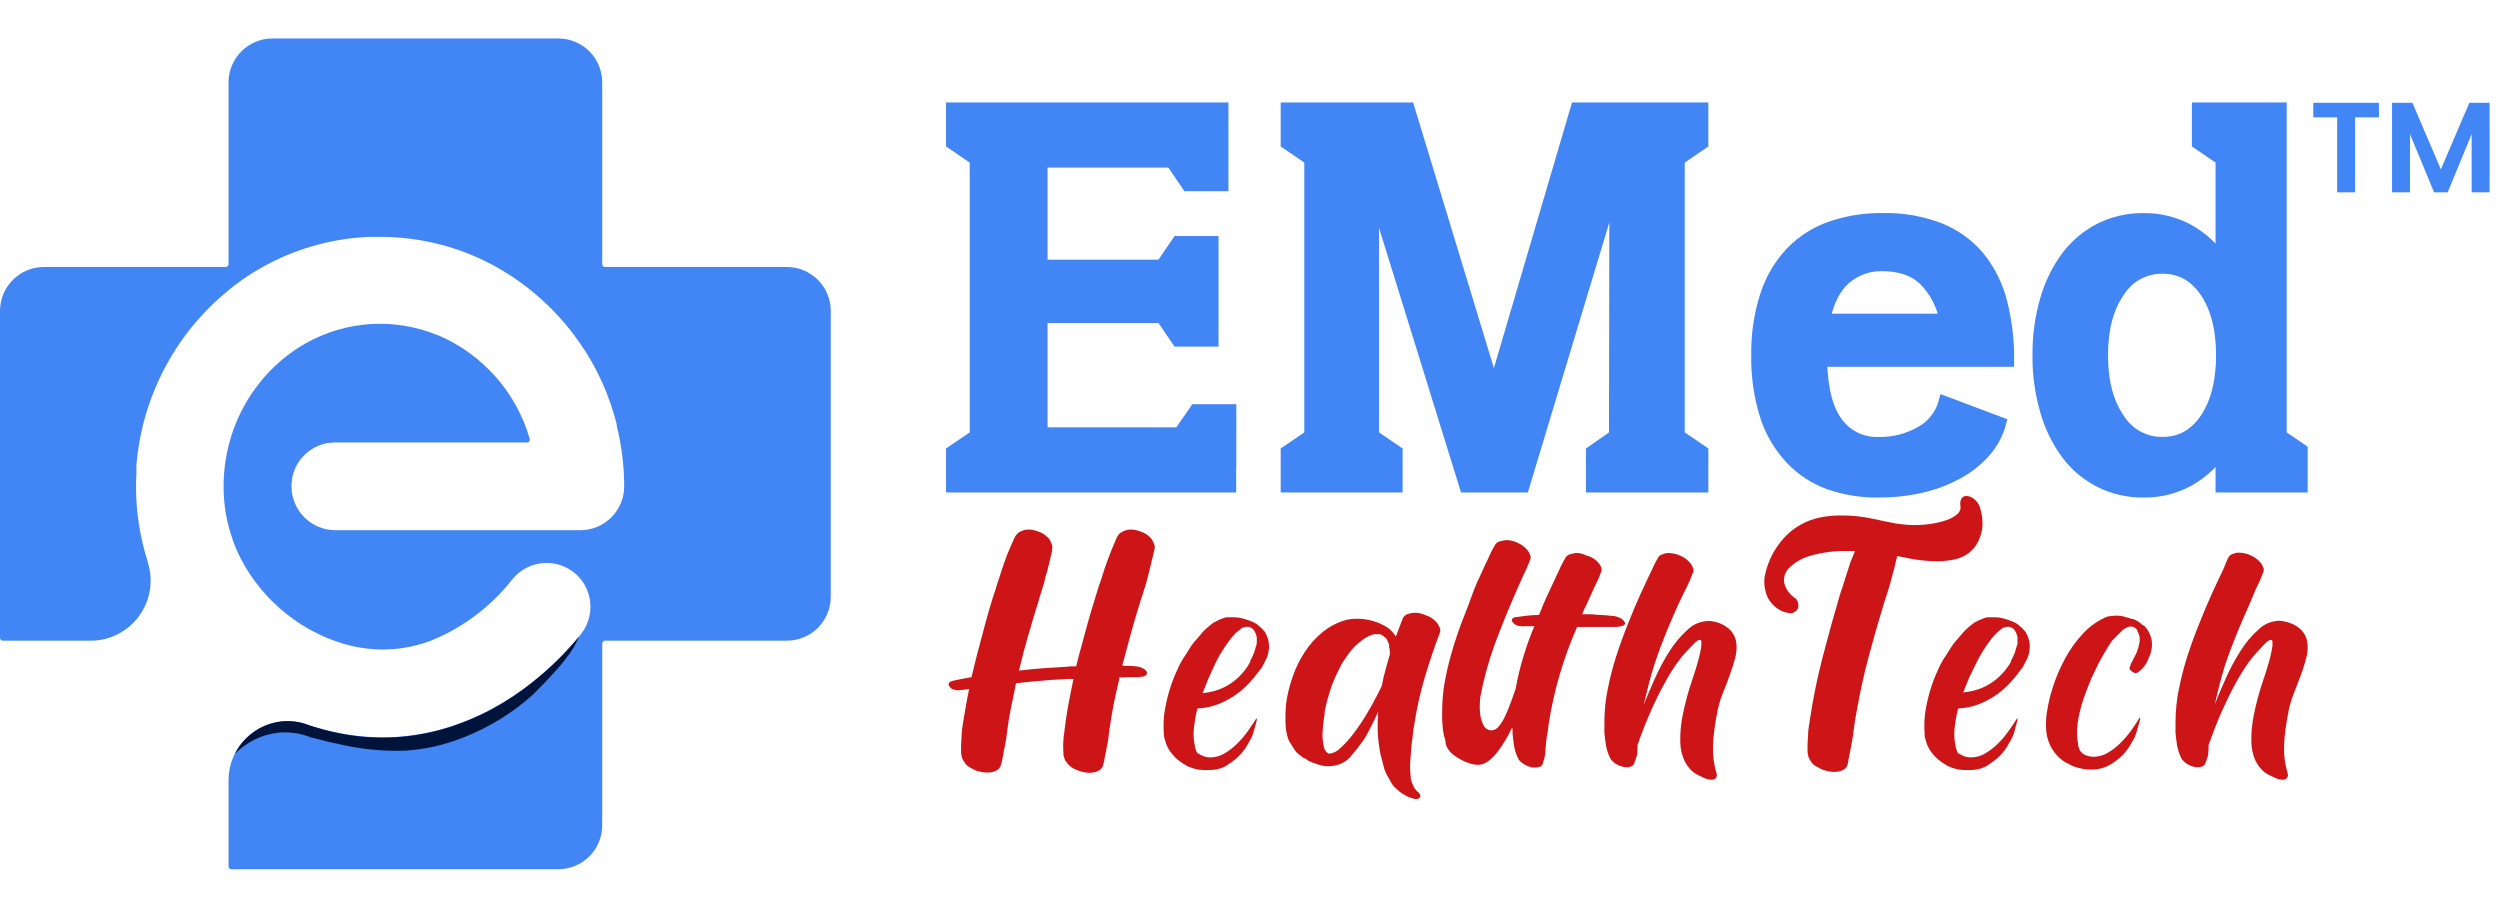
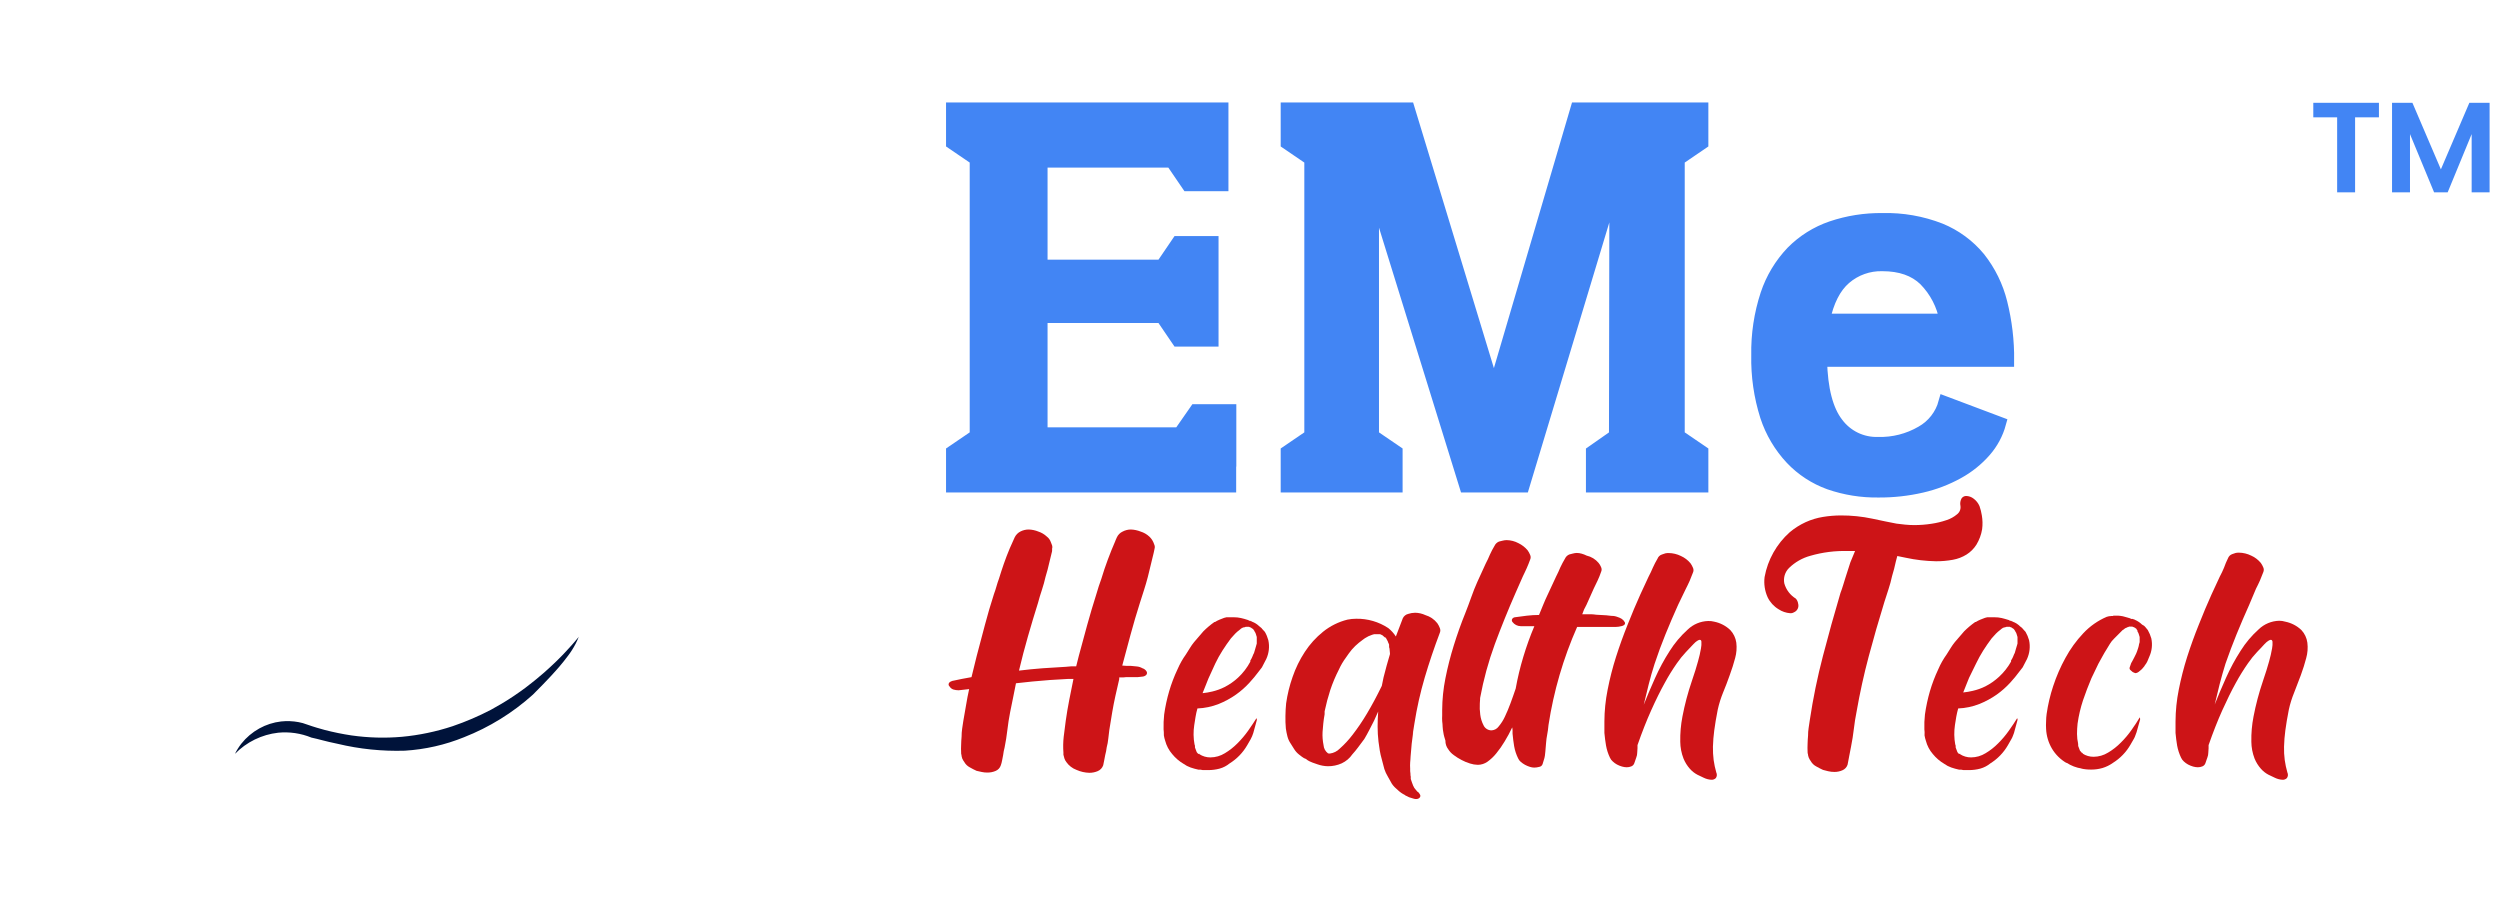
<svg xmlns="http://www.w3.org/2000/svg" width="195" height="70" viewBox="0 0 195 70" fill="none">
  <g clip-path="url(#clip0)">
-     <path d="M64.8 24.253V46.547C64.8 47.456 64.439 48.327 63.796 48.97C63.154 49.612 62.282 49.974 61.373 49.974H47.193C47.135 49.974 47.079 49.997 47.038 50.038C46.996 50.079 46.973 50.135 46.973 50.193V64.374C46.973 65.282 46.611 66.154 45.968 66.797C45.325 67.439 44.453 67.8 43.544 67.8H18.046C17.988 67.8 17.932 67.777 17.891 67.736C17.85 67.695 17.826 67.639 17.826 67.581V60.747C17.856 59.545 18.353 58.401 19.213 57.561C20.074 56.72 21.229 56.249 22.431 56.247C22.827 56.246 23.221 56.298 23.603 56.401H23.626C23.832 56.476 24.038 56.548 24.244 56.614C24.346 56.65 24.447 56.679 24.552 56.712H24.578H24.598C26.211 57.209 27.885 57.477 29.572 57.511H29.837C30.585 57.512 31.332 57.463 32.073 57.363C32.573 57.298 33.054 57.209 33.545 57.105C39.158 55.864 43.036 52.084 44.673 50.232C44.761 50.134 44.84 50.039 44.912 49.954C45.098 49.731 45.239 49.548 45.344 49.417C45.512 49.201 45.653 48.965 45.763 48.714C45.953 48.283 46.053 47.819 46.056 47.349C46.058 46.879 45.964 46.413 45.779 45.981C45.552 45.44 45.186 44.968 44.718 44.613C44.228 44.238 43.646 44.003 43.032 43.933C42.419 43.862 41.799 43.959 41.236 44.214C40.712 44.443 40.255 44.802 39.908 45.258C39.836 45.346 39.678 45.549 39.433 45.824L39.276 46C37.712 47.739 35.772 49.097 33.604 49.974C32.672 50.326 31.695 50.546 30.701 50.628H30.629C30.371 50.648 30.109 50.661 29.844 50.661H29.687C28.637 50.641 27.595 50.469 26.594 50.15C26.404 50.091 26.215 50.026 26.025 49.957C24.952 49.561 23.934 49.029 22.997 48.373C22.798 48.232 22.601 48.085 22.405 47.931C21.877 47.518 21.38 47.067 20.919 46.58C20.736 46.386 20.559 46.187 20.389 45.984L20.304 45.879C19.372 44.755 18.641 43.479 18.144 42.106V42.066C18.078 41.88 18.016 41.694 17.957 41.504C17.918 41.373 17.882 41.239 17.846 41.108C17.576 40.082 17.44 39.026 17.44 37.966C17.438 36.862 17.574 35.763 17.846 34.693C18.313 32.849 19.186 31.133 20.402 29.669C20.572 29.46 20.749 29.26 20.932 29.064C21.559 28.4 22.256 27.807 23.011 27.294C23.282 27.11 23.56 26.94 23.845 26.78C25.392 25.906 27.116 25.393 28.889 25.28C30.661 25.166 32.437 25.455 34.082 26.125H34.118C35.848 26.854 37.392 27.96 38.638 29.363C39.884 30.767 40.8 32.431 41.318 34.235C41.328 34.267 41.33 34.302 41.324 34.335C41.318 34.368 41.304 34.4 41.284 34.427C41.264 34.454 41.237 34.476 41.207 34.491C41.176 34.506 41.143 34.514 41.109 34.513H26.116C25.968 34.514 25.821 34.525 25.674 34.546H25.612C25.037 34.638 24.495 34.876 24.037 35.236C23.578 35.596 23.22 36.067 22.994 36.604C22.891 36.857 22.816 37.12 22.772 37.39C22.772 37.406 22.772 37.429 22.772 37.449C22.748 37.608 22.736 37.769 22.736 37.93C22.736 38.839 23.097 39.71 23.739 40.353C24.382 40.995 25.253 41.356 26.162 41.356H45.262C46.171 41.356 47.042 40.995 47.685 40.353C48.327 39.71 48.688 38.839 48.688 37.93V37.93C48.684 36.343 48.49 34.761 48.109 33.22C48.109 33.22 48.109 33.22 48.109 33.194C48.108 33.184 48.108 33.175 48.109 33.165C48.109 33.132 48.089 33.096 48.083 33.063C48.084 33.047 48.084 33.031 48.083 33.014C47.808 31.938 47.442 30.887 46.99 29.872C46.852 29.568 46.708 29.267 46.558 28.972C46.378 28.622 46.191 28.282 45.992 27.945C45.861 27.716 45.723 27.496 45.583 27.29L45.357 26.947C45.213 26.73 45.062 26.518 44.908 26.308C44.676 25.981 44.437 25.686 44.188 25.386C44.113 25.297 44.041 25.206 43.962 25.117C43.753 24.875 43.54 24.636 43.308 24.404L43.17 24.256L42.843 23.929C41.745 22.843 40.52 21.894 39.194 21.102L39.161 21.082C39.034 21.003 38.903 20.928 38.772 20.856C38.517 20.712 38.255 20.571 37.99 20.44C35.4 19.144 32.543 18.472 29.648 18.477C29.464 18.477 29.281 18.477 29.098 18.477C29.017 18.477 28.935 18.477 28.852 18.477H28.8C28.669 18.477 28.538 18.477 28.41 18.496C25.628 18.668 22.92 19.464 20.487 20.826C19.924 21.139 19.378 21.48 18.851 21.851C18.502 22.1 18.16 22.361 17.826 22.636C16.851 23.427 15.954 24.31 15.149 25.274C12.95 27.91 11.477 31.075 10.875 34.454C10.771 35.043 10.692 35.641 10.64 36.248C10.64 36.316 10.64 36.385 10.64 36.457C10.64 36.529 10.64 36.585 10.64 36.65C10.64 36.65 10.64 36.65 10.64 36.67C10.64 36.755 10.64 36.837 10.64 36.919C10.62 37.272 10.61 37.626 10.61 37.982C10.61 39.975 10.922 41.955 11.536 43.85V43.889C11.752 44.581 11.805 45.312 11.69 46.027C11.575 46.742 11.297 47.421 10.876 48.01C10.456 48.6 9.904 49.084 9.265 49.424C8.626 49.765 7.917 49.953 7.193 49.974H0.219C0.161 49.974 0.105 49.95 0.064 49.909C0.023 49.868 0 49.812 0 49.754V24.253C0 23.344 0.361 22.473 1.004 21.83C1.646 21.188 2.518 20.826 3.427 20.826H17.607C17.665 20.826 17.721 20.803 17.762 20.762C17.803 20.721 17.826 20.665 17.826 20.607V6.427C17.826 5.518 18.188 4.646 18.83 4.004C19.473 3.361 20.344 3 21.253 3H43.544C44.453 3 45.325 3.361 45.968 4.003C46.611 4.646 46.973 5.517 46.973 6.427V20.607C46.973 20.665 46.996 20.721 47.038 20.762C47.079 20.803 47.135 20.826 47.193 20.826H61.373C61.823 20.826 62.269 20.915 62.685 21.087C63.1 21.26 63.478 21.512 63.796 21.83C64.115 22.148 64.367 22.526 64.539 22.942C64.711 23.358 64.8 23.803 64.8 24.253V24.253Z" fill="#4285F4" />
    <path d="M18.327 58.8C18.464 58.521 18.63 58.256 18.821 58.011C19.206 57.525 19.683 57.12 20.225 56.82C20.751 56.528 21.329 56.342 21.927 56.273C22.381 56.225 22.84 56.243 23.289 56.326C23.419 56.352 23.531 56.378 23.616 56.401C23.825 56.473 24.084 56.565 24.385 56.66C24.441 56.679 24.876 56.817 25.318 56.934C26.009 57.114 26.709 57.257 27.416 57.363C28.716 57.548 30.034 57.585 31.343 57.471C32.691 57.346 34.02 57.068 35.306 56.643C36.332 56.293 37.33 55.865 38.291 55.364C38.857 55.059 39.42 54.709 39.42 54.709C39.489 54.666 39.773 54.493 40.143 54.241C40.781 53.809 41.259 53.443 41.478 53.259C41.613 53.154 41.979 52.863 42.441 52.461C42.441 52.461 43.252 51.751 43.907 51.066C44.044 50.926 44.191 50.762 44.191 50.762C44.29 50.657 44.44 50.497 44.617 50.294C44.794 50.091 44.944 49.924 45.144 49.672C45 50.036 44.822 50.384 44.61 50.713C44.512 50.87 44.427 50.985 44.322 51.129C44.064 51.482 43.828 51.76 43.609 52.022C43.324 52.349 42.827 52.925 41.567 54.182C39.989 55.603 38.169 56.728 36.193 57.504C34.721 58.102 33.161 58.457 31.575 58.554C29.814 58.608 28.053 58.428 26.339 58.018C25.311 57.808 24.915 57.664 24.293 57.533C23.472 57.196 22.581 57.065 21.698 57.151C20.418 57.295 19.227 57.878 18.327 58.8Z" fill="#00133A" />
    <path d="M95.921 35.894V37.913H74.291V35.246L76.137 33.989V12.416L74.291 11.159V8.492H95.318V14.415H92.651L91.394 12.573H81.21V20.755H90.625L91.879 18.912H94.546V26.537H91.879L90.625 24.695H81.21V33.832H92.01L93.266 32.029H95.933V35.894H95.921Z" fill="#4285F4" stroke="#4285F4" stroke-miterlimit="10" />
    <path d="M128.458 37.913H124.203V35.246L126 33.989L126.033 13.944L118.8 37.913H114.329L107.061 14.454V33.989L108.903 35.246V37.913H100.394V35.246L102.237 33.989V12.416L100.394 11.159V8.492H109.852L116.532 30.458L122.992 8.492H132.752V11.159L130.909 12.416V33.989L132.752 35.246V37.913H128.458Z" fill="#4285F4" stroke="#4285F4" stroke-miterlimit="10" />
    <path d="M151.698 31.401L155.975 33.011C155.758 33.809 155.362 34.546 154.817 35.168C154.222 35.848 153.511 36.419 152.719 36.853C151.833 37.343 150.882 37.707 149.894 37.933C148.788 38.189 147.656 38.314 146.52 38.306C145.218 38.326 143.922 38.118 142.691 37.691C141.574 37.288 140.565 36.63 139.746 35.77C138.856 34.822 138.186 33.69 137.782 32.455C137.297 30.92 137.066 29.316 137.098 27.706C137.069 26.096 137.31 24.493 137.812 22.964C138.222 21.732 138.899 20.607 139.795 19.668C140.653 18.8 141.7 18.143 142.855 17.747C144.136 17.313 145.482 17.101 146.835 17.119C148.37 17.079 149.897 17.346 151.328 17.904C152.511 18.386 153.556 19.154 154.368 20.139C155.178 21.164 155.759 22.35 156.073 23.618C156.441 25.086 156.619 26.595 156.604 28.108H142.011C142.063 30.36 142.488 32.002 143.287 33.034C143.655 33.53 144.138 33.93 144.694 34.2C145.25 34.469 145.863 34.6 146.481 34.582C147.676 34.616 148.857 34.316 149.891 33.715C150.33 33.468 150.716 33.136 151.026 32.739C151.336 32.342 151.565 31.887 151.698 31.401ZM151.776 24.967C151.561 23.774 150.991 22.674 150.14 21.812C149.341 21.039 148.236 20.653 146.825 20.653C145.755 20.625 144.713 20.996 143.902 21.694C143.104 22.383 142.548 23.474 142.236 24.967H151.776Z" fill="#4285F4" stroke="#4285F4" stroke-miterlimit="10" />
-     <path d="M159.035 27.712C159.017 26.247 159.216 24.787 159.624 23.379C159.965 22.179 160.519 21.049 161.26 20.044C161.941 19.139 162.82 18.401 163.829 17.888C164.871 17.369 166.021 17.107 167.184 17.122C168.409 17.102 169.619 17.399 170.695 17.986C171.748 18.578 172.646 19.411 173.314 20.417V12.416L171.468 11.159V8.492H177.863V33.989L179.705 35.246V37.913H173.314V35.011C172.647 36.018 171.749 36.851 170.695 37.442C169.619 38.029 168.409 38.326 167.184 38.306C166.021 38.321 164.871 38.059 163.829 37.54C162.825 37.03 161.95 36.298 161.27 35.4C160.529 34.395 159.975 33.266 159.634 32.065C159.22 30.652 159.018 29.185 159.035 27.712V27.712ZM173.353 27.712C173.353 25.646 172.927 23.986 172.077 22.731C171.226 21.477 170.094 20.849 168.683 20.849C167.994 20.839 167.315 21.007 166.711 21.337C166.106 21.667 165.597 22.147 165.233 22.731C164.361 23.988 163.924 25.648 163.924 27.712C163.924 29.776 164.361 31.438 165.233 32.697C165.597 33.281 166.106 33.761 166.711 34.091C167.315 34.421 167.994 34.589 168.683 34.578C170.097 34.578 171.228 33.951 172.077 32.697C172.925 31.442 173.351 29.781 173.353 27.712Z" fill="#4285F4" stroke="#4285F4" stroke-miterlimit="10" />
    <path d="M89.964 42.299L90.056 42.538C90.085 42.623 90.085 42.715 90.056 42.8L89.987 43.127C89.957 43.248 89.925 43.376 89.895 43.503C89.866 43.631 89.837 43.758 89.804 43.88L89.532 44.996C89.441 45.343 89.342 45.686 89.234 46.02C89.126 46.354 89.022 46.694 88.907 47.044C88.647 47.862 88.409 48.674 88.19 49.479C87.972 50.284 87.754 51.096 87.536 51.914C87.644 51.929 87.754 51.937 87.863 51.937H88.19L88.668 51.983C88.822 51.996 88.97 52.043 89.103 52.12C89.24 52.16 89.356 52.248 89.431 52.369C89.461 52.415 89.473 52.471 89.464 52.525C89.456 52.58 89.427 52.629 89.385 52.664C89.302 52.733 89.198 52.773 89.09 52.778L88.763 52.814H88.547H88.037C87.899 52.814 87.761 52.814 87.627 52.837H87.3C87.304 52.86 87.304 52.883 87.3 52.906C87.294 52.928 87.294 52.952 87.3 52.974C87.195 53.411 87.097 53.84 87.006 54.261C86.914 54.676 86.829 55.105 86.754 55.547L86.528 56.934C86.495 57.16 86.469 57.389 86.446 57.618C86.424 57.849 86.382 58.076 86.322 58.299C86.305 58.407 86.292 58.505 86.276 58.597C86.26 58.697 86.237 58.795 86.207 58.892C86.177 59.029 86.151 59.166 86.129 59.301C86.106 59.435 86.079 59.566 86.05 59.69C86.015 59.791 85.96 59.884 85.887 59.962C85.814 60.041 85.726 60.103 85.628 60.145C85.421 60.234 85.198 60.28 84.973 60.279C84.628 60.27 84.287 60.194 83.972 60.053C83.649 59.935 83.37 59.72 83.173 59.438C83.11 59.356 83.06 59.264 83.026 59.166C83.003 59.088 82.977 58.99 82.947 58.869C82.953 58.843 82.953 58.816 82.947 58.79C82.944 58.763 82.944 58.736 82.947 58.708C82.916 58.292 82.923 57.873 82.97 57.458C83.016 57.049 83.069 56.64 83.127 56.228C83.206 55.681 83.294 55.131 83.402 54.591C83.51 54.051 83.621 53.488 83.73 52.955C83.665 52.951 83.601 52.951 83.537 52.955C83.472 52.961 83.408 52.961 83.343 52.955C82.37 53.001 81.43 53.068 80.522 53.158L79.246 53.295C79.171 53.675 79.095 54.051 79.02 54.421C78.945 54.791 78.866 55.17 78.791 55.55C78.699 56.021 78.627 56.483 78.575 56.938C78.523 57.393 78.451 57.848 78.359 58.303C78.329 58.41 78.307 58.509 78.29 58.6C78.274 58.692 78.261 58.79 78.245 58.895C78.228 59 78.189 59.17 78.166 59.304C78.143 59.436 78.109 59.567 78.064 59.693C78.032 59.793 77.978 59.884 77.907 59.96C77.836 60.036 77.749 60.096 77.652 60.135C77.451 60.22 77.235 60.262 77.017 60.26C76.868 60.261 76.718 60.246 76.572 60.214L76.173 60.125C76.006 60.05 75.829 59.959 75.639 59.85C75.462 59.758 75.316 59.615 75.217 59.441C75.154 59.357 75.101 59.266 75.057 59.17C75.023 59.074 75.001 58.974 74.991 58.872C74.972 58.821 74.964 58.766 74.969 58.712C74.957 58.503 74.957 58.295 74.969 58.087C74.969 57.884 74.988 57.674 75.004 57.461C75.003 57.256 75.018 57.05 75.047 56.846C75.08 56.65 75.109 56.444 75.139 56.231C75.214 55.822 75.289 55.409 75.355 54.99C75.42 54.572 75.505 54.159 75.594 53.75L74.775 53.842C74.64 53.841 74.506 53.823 74.376 53.786C74.248 53.747 74.138 53.662 74.069 53.547C74.028 53.516 74.001 53.47 73.992 53.419C73.984 53.368 73.995 53.316 74.023 53.272C74.052 53.229 74.091 53.194 74.137 53.171C74.182 53.148 74.228 53.129 74.275 53.112C74.533 53.053 74.782 53.001 75.027 52.955L75.777 52.817L76.186 51.155C76.404 50.337 76.617 49.533 76.824 48.743C77.031 47.953 77.267 47.149 77.531 46.331C77.606 46.135 77.668 45.935 77.724 45.739C77.78 45.542 77.842 45.346 77.917 45.146C78.038 44.753 78.166 44.357 78.303 43.965C78.441 43.572 78.591 43.176 78.758 42.78L79.144 41.916C79.243 41.711 79.408 41.546 79.612 41.448C79.807 41.352 80.021 41.302 80.237 41.301C80.496 41.309 80.751 41.364 80.99 41.461C81.234 41.54 81.458 41.672 81.645 41.847C81.798 41.962 81.912 42.121 81.972 42.302L82.064 42.541C82.093 42.626 82.093 42.718 82.064 42.803C82.068 42.856 82.068 42.91 82.064 42.963C82.064 43.009 82.044 43.061 82.031 43.12L81.848 43.873C81.802 44.069 81.756 44.259 81.71 44.443C81.665 44.623 81.612 44.806 81.553 44.989C81.475 45.336 81.38 45.68 81.269 46.013C81.157 46.347 81.052 46.688 80.961 47.038C80.686 47.91 80.424 48.783 80.175 49.656C79.923 50.526 79.694 51.413 79.481 52.307C80.117 52.23 80.731 52.169 81.324 52.124C81.916 52.081 82.515 52.042 83.121 52.012C83.258 51.996 83.396 51.986 83.533 51.976C83.671 51.967 83.805 51.976 83.942 51.976L84.148 51.155C84.367 50.337 84.585 49.533 84.803 48.743C85.021 47.953 85.26 47.149 85.52 46.331L85.7 45.739C85.762 45.542 85.831 45.346 85.906 45.146C86.056 44.644 86.223 44.148 86.407 43.657C86.59 43.163 86.786 42.675 86.999 42.188C86.999 42.158 87.028 42.119 87.045 42.073C87.062 42.018 87.085 41.966 87.114 41.916C87.206 41.715 87.367 41.553 87.569 41.461C87.764 41.358 87.982 41.303 88.203 41.301C88.465 41.31 88.723 41.364 88.966 41.461C89.216 41.538 89.447 41.67 89.64 41.847C89.778 41.974 89.888 42.128 89.964 42.299V42.299Z" fill="#CD1417" />
    <path d="M90.759 56.889C90.748 56.501 90.763 56.113 90.805 55.727C90.891 55.115 91.021 54.51 91.195 53.917C91.368 53.328 91.587 52.754 91.849 52.199C92.025 51.79 92.244 51.402 92.504 51.04C92.609 50.873 92.713 50.713 92.811 50.55C92.909 50.387 93.019 50.232 93.139 50.085L93.865 49.24C94.132 48.974 94.421 48.731 94.729 48.514C94.746 48.514 94.752 48.514 94.752 48.514C94.752 48.514 94.752 48.514 94.775 48.514C94.887 48.443 95.006 48.381 95.129 48.331L95.482 48.193L95.665 48.147C95.714 48.153 95.763 48.153 95.812 48.147C95.835 48.147 95.839 48.147 95.812 48.147C95.835 48.152 95.859 48.152 95.881 48.147C95.904 48.143 95.927 48.143 95.95 48.147H96.245C96.428 48.146 96.612 48.166 96.791 48.206C96.968 48.246 97.143 48.295 97.315 48.353C97.332 48.355 97.349 48.359 97.365 48.367C97.381 48.375 97.395 48.386 97.406 48.399C97.433 48.418 97.466 48.427 97.498 48.422C97.527 48.422 97.544 48.422 97.544 48.445C97.586 48.445 97.628 48.461 97.658 48.491C97.872 48.569 98.067 48.693 98.228 48.854C98.257 48.884 98.28 48.9 98.293 48.9L98.339 48.946C98.352 48.959 98.368 48.97 98.385 48.979C98.406 48.993 98.421 49.014 98.431 49.038L98.66 49.286C98.779 49.491 98.87 49.712 98.931 49.941C99.036 50.431 98.98 50.942 98.771 51.397L98.601 51.724C98.549 51.832 98.493 51.937 98.431 52.052L98.205 52.346C97.971 52.663 97.719 52.967 97.452 53.256C97.137 53.6 96.786 53.91 96.405 54.179C95.987 54.473 95.537 54.718 95.063 54.909C94.533 55.118 93.971 55.237 93.4 55.259C93.338 55.474 93.289 55.693 93.253 55.913C93.214 56.126 93.181 56.339 93.152 56.552C93.074 57.058 93.081 57.573 93.175 58.077C93.195 58.111 93.207 58.151 93.207 58.191C93.207 58.25 93.207 58.289 93.207 58.303L93.345 58.669L93.459 58.803H93.482C93.482 58.803 93.482 58.803 93.505 58.803C93.516 58.8 93.527 58.8 93.538 58.803C93.55 58.807 93.562 58.807 93.574 58.803L93.551 58.826C93.808 58.993 94.109 59.081 94.415 59.078C94.813 59.075 95.203 58.962 95.541 58.751C95.9 58.536 96.229 58.277 96.523 57.979C96.827 57.675 97.105 57.347 97.354 56.997C97.603 56.64 97.819 56.319 98.008 56.015C98.038 56.107 98.044 56.159 98.031 56.172L97.757 57.173C97.727 57.252 97.698 57.331 97.668 57.416C97.636 57.498 97.598 57.578 97.554 57.655L97.279 58.132C96.946 58.707 96.478 59.192 95.914 59.543C95.684 59.733 95.416 59.873 95.129 59.952C94.842 60.029 94.547 60.067 94.251 60.067C94.147 60.067 94.045 60.067 93.944 60.067C93.842 60.067 93.744 60.067 93.639 60.034H93.662C93.632 60.039 93.601 60.039 93.571 60.034H93.479C93.271 59.99 93.065 59.933 92.864 59.864C92.669 59.796 92.485 59.7 92.317 59.579C91.979 59.38 91.678 59.121 91.43 58.816C91.172 58.516 90.985 58.162 90.884 57.779C90.838 57.642 90.804 57.502 90.782 57.36C90.784 57.183 90.777 57.026 90.759 56.889ZM93.217 58.096C93.201 58.069 93.194 58.037 93.198 58.005C93.192 58.023 93.192 58.042 93.198 58.06C93.208 58.07 93.215 58.082 93.217 58.096V58.096ZM93.515 59.985L93.492 59.962C93.492 59.962 93.544 59.985 93.607 59.985H93.515ZM97.527 51.607C97.524 51.596 97.524 51.584 97.527 51.574C97.527 51.574 97.527 51.548 97.527 51.518C97.585 51.432 97.635 51.34 97.675 51.243C97.714 51.152 97.747 51.07 97.776 50.995C97.79 50.983 97.801 50.969 97.809 50.954C97.817 50.938 97.821 50.92 97.822 50.903C97.855 50.811 97.881 50.72 97.904 50.628C97.927 50.536 97.953 50.448 97.982 50.356L98.028 50.196V49.8C98.031 49.766 98.031 49.732 98.028 49.699C98.028 49.661 98.016 49.625 97.995 49.594V49.571L97.927 49.368L97.858 49.254C97.856 49.236 97.848 49.219 97.835 49.208L97.858 49.231C97.841 49.196 97.817 49.165 97.789 49.139C97.79 49.132 97.787 49.125 97.783 49.119C97.779 49.113 97.773 49.108 97.766 49.106C97.76 49.103 97.754 49.098 97.751 49.091C97.747 49.085 97.746 49.078 97.747 49.07C97.714 49.041 97.691 49.028 97.678 49.028C97.665 49.028 97.622 48.982 97.609 48.982L97.586 48.959C97.586 48.959 97.563 48.943 97.472 48.913H97.449C97.449 48.913 97.449 48.89 97.426 48.89H97.246C97.234 48.886 97.222 48.886 97.21 48.89C97.205 48.893 97.199 48.894 97.194 48.894C97.188 48.894 97.182 48.893 97.177 48.89L97.04 48.936C97.028 48.932 97.016 48.932 97.004 48.936C96.999 48.939 96.993 48.94 96.987 48.94C96.982 48.94 96.976 48.939 96.971 48.936C96.956 48.951 96.938 48.963 96.918 48.971C96.899 48.978 96.878 48.982 96.856 48.982C96.856 49.011 96.856 49.024 96.811 49.024L96.677 49.139C96.614 49.185 96.559 49.231 96.503 49.276C96.447 49.322 96.395 49.375 96.333 49.437L96.006 49.8C95.776 50.104 95.561 50.419 95.351 50.746C95.144 51.071 94.957 51.409 94.791 51.757L94.255 52.929C94.18 53.125 94.105 53.315 94.029 53.498C93.954 53.678 93.875 53.868 93.8 54.068C94.053 54.042 94.305 54 94.552 53.94C94.887 53.861 95.211 53.744 95.518 53.59C95.899 53.395 96.251 53.15 96.565 52.86C96.954 52.499 97.279 52.075 97.527 51.607V51.607Z" fill="#CD1417" />
    <path d="M100.296 56.82C100.267 56.494 100.256 56.166 100.264 55.838C100.264 55.511 100.29 55.184 100.319 54.856C100.418 54.159 100.586 53.472 100.82 52.808C101.056 52.116 101.378 51.456 101.779 50.844C102.167 50.25 102.646 49.721 103.199 49.276C103.757 48.827 104.406 48.504 105.101 48.331C105.326 48.285 105.555 48.262 105.785 48.262C106.674 48.247 107.547 48.501 108.288 48.992C108.518 49.177 108.717 49.398 108.877 49.646L109.424 48.213C109.465 48.132 109.523 48.06 109.594 48.004C109.665 47.947 109.748 47.907 109.836 47.886C110.012 47.827 110.195 47.796 110.379 47.794C110.656 47.798 110.928 47.861 111.178 47.977C111.547 48.086 111.874 48.308 112.111 48.612C112.19 48.726 112.255 48.849 112.304 48.979C112.331 49.039 112.346 49.105 112.346 49.172C112.346 49.238 112.331 49.304 112.304 49.365C111.867 50.517 111.477 51.674 111.132 52.837C110.785 54.018 110.515 55.221 110.324 56.437L110.186 57.301L110.232 57.075C110.141 57.682 110.072 58.327 110.026 59.01C110.026 59.176 110 59.337 109.993 59.474C109.982 59.63 109.982 59.786 109.993 59.942V60.148C109.995 60.217 110.003 60.284 110.016 60.351C110.01 60.428 110.018 60.506 110.039 60.58V60.76C110.067 60.861 110.101 60.961 110.141 61.058C110.18 61.15 110.213 61.238 110.245 61.33L110.268 61.376V61.353L110.291 61.376C110.291 61.376 110.314 61.402 110.314 61.412C110.314 61.422 110.314 61.412 110.291 61.412L110.268 61.389C110.268 61.389 110.291 61.415 110.291 61.425C110.291 61.435 110.291 61.441 110.314 61.458L110.54 61.732C110.557 61.754 110.581 61.769 110.609 61.775C110.667 61.833 110.717 61.899 110.756 61.971C110.777 62.004 110.788 62.041 110.788 62.079C110.788 62.118 110.777 62.155 110.756 62.187C110.722 62.234 110.677 62.271 110.625 62.294C110.573 62.318 110.515 62.327 110.458 62.322C110.397 62.326 110.336 62.319 110.278 62.299L109.911 62.187L109.731 62.096C109.671 62.08 109.615 62.049 109.571 62.004C109.379 61.91 109.203 61.788 109.047 61.641C108.956 61.562 108.871 61.484 108.786 61.402C108.706 61.321 108.634 61.233 108.57 61.14L108.275 60.616L108.183 60.446C108.154 60.391 108.121 60.335 108.092 60.273L107.977 59.978L107.774 59.203C107.712 58.987 107.661 58.769 107.624 58.548C107.588 58.319 107.552 58.083 107.522 57.841C107.477 57.452 107.454 57.061 107.454 56.669C107.454 56.283 107.47 55.891 107.499 55.498L107.172 56.224C107.05 56.453 106.929 56.689 106.809 56.931C106.685 57.173 106.557 57.409 106.419 57.638L105.919 58.309C105.845 58.401 105.773 58.492 105.703 58.584C105.637 58.672 105.565 58.755 105.487 58.833C105.278 59.139 104.991 59.383 104.655 59.54C104.316 59.693 103.948 59.77 103.576 59.766C103.299 59.76 103.025 59.71 102.764 59.618L102.374 59.481L102.136 59.379C102.041 59.333 101.953 59.275 101.874 59.206C101.822 59.188 101.776 59.158 101.74 59.117L101.785 59.183C101.625 59.085 101.472 58.976 101.327 58.856C101.173 58.736 101.043 58.59 100.941 58.424L100.669 57.992C100.553 57.822 100.468 57.632 100.417 57.432C100.365 57.236 100.329 57.033 100.296 56.82ZM103.569 58.754C103.62 58.774 103.675 58.782 103.729 58.777C104.023 58.739 104.295 58.603 104.502 58.391C104.87 58.064 105.205 57.703 105.503 57.311C105.912 56.78 106.288 56.225 106.629 55.648C107.019 54.994 107.403 54.277 107.781 53.498L107.915 52.844C107.994 52.539 108.072 52.238 108.154 51.934C108.236 51.63 108.327 51.325 108.416 51.024C108.42 51.012 108.42 51 108.416 50.988C108.412 50.977 108.412 50.966 108.416 50.955C108.401 50.876 108.394 50.797 108.393 50.716C108.394 50.635 108.379 50.554 108.35 50.477V50.455C108.354 50.443 108.354 50.43 108.35 50.419C108.345 50.4 108.345 50.381 108.35 50.363C108.35 50.363 108.35 50.383 108.35 50.363C108.348 50.358 108.347 50.352 108.347 50.347C108.347 50.341 108.348 50.335 108.35 50.33V50.284C108.334 50.239 108.318 50.203 108.305 50.17C108.287 50.14 108.272 50.11 108.259 50.078C108.259 50.057 108.255 50.037 108.247 50.018C108.239 49.999 108.228 49.981 108.213 49.967C108.208 49.944 108.196 49.923 108.177 49.908C108.157 49.885 108.151 49.875 108.177 49.875L108.062 49.715H108.039C108.039 49.715 108.039 49.715 108.017 49.715L107.859 49.578C107.859 49.578 107.859 49.558 107.837 49.558L107.745 49.512C107.71 49.49 107.671 49.474 107.63 49.466H107.607C107.602 49.469 107.597 49.47 107.591 49.47C107.585 49.47 107.58 49.469 107.575 49.466C107.555 49.461 107.535 49.461 107.516 49.466H107.189L107.028 49.512C106.827 49.576 106.635 49.667 106.459 49.784L106.302 49.898C106.093 50.047 105.895 50.209 105.709 50.386C105.524 50.564 105.357 50.759 105.209 50.968L104.979 51.296C104.764 51.586 104.581 51.898 104.433 52.228C104.169 52.742 103.944 53.274 103.762 53.822C103.585 54.368 103.438 54.923 103.32 55.485C103.323 55.523 103.323 55.561 103.32 55.599C103.318 55.636 103.318 55.673 103.32 55.711C103.274 55.969 103.238 56.211 103.216 56.44C103.193 56.669 103.176 56.889 103.16 57.095C103.142 57.442 103.169 57.789 103.238 58.129C103.247 58.251 103.281 58.37 103.339 58.478C103.398 58.586 103.478 58.68 103.576 58.754H103.569Z" fill="#CD1417" />
    <path d="M115.229 45.395L115.884 43.962C116.005 43.732 116.116 43.5 116.211 43.264C116.319 43.026 116.44 42.794 116.575 42.571C116.644 42.422 116.767 42.306 116.918 42.243L117.19 42.175C117.297 42.146 117.407 42.131 117.517 42.129C117.839 42.134 118.156 42.216 118.44 42.368C118.716 42.501 118.961 42.691 119.157 42.927C119.234 43.036 119.299 43.154 119.35 43.278C119.377 43.336 119.392 43.401 119.392 43.466C119.392 43.531 119.377 43.595 119.35 43.654C119.275 43.867 119.186 44.079 119.088 44.308C118.99 44.538 118.885 44.734 118.78 44.963L118.234 46.2C117.64 47.55 117.095 48.898 116.597 50.242C116.097 51.607 115.713 53.011 115.449 54.441C115.449 54.441 115.449 54.601 115.426 54.873C115.409 55.161 115.42 55.45 115.459 55.737C115.494 56.032 115.583 56.318 115.72 56.581C115.777 56.701 115.868 56.801 115.982 56.87C116.095 56.939 116.226 56.972 116.359 56.967C116.464 56.959 116.566 56.929 116.658 56.877C116.75 56.826 116.83 56.755 116.892 56.669C117.09 56.435 117.255 56.175 117.383 55.897C117.533 55.57 117.681 55.242 117.825 54.84C117.969 54.438 118.103 54.078 118.224 53.711C118.372 52.877 118.57 52.053 118.816 51.243C119.06 50.427 119.348 49.625 119.68 48.841H118.61C118.486 48.839 118.363 48.809 118.253 48.752C118.142 48.695 118.046 48.614 117.972 48.514C117.944 48.481 117.927 48.44 117.924 48.398C117.92 48.355 117.93 48.312 117.952 48.275C117.975 48.24 118.005 48.211 118.04 48.189C118.075 48.167 118.114 48.153 118.155 48.147C118.46 48.102 118.774 48.062 119.101 48.023C119.414 47.987 119.729 47.968 120.044 47.967C120.152 47.709 120.263 47.444 120.371 47.169C120.479 46.894 120.603 46.632 120.724 46.373L121.379 44.963C121.5 44.721 121.615 44.485 121.706 44.256C121.816 44.022 121.937 43.794 122.069 43.572C122.137 43.422 122.26 43.304 122.413 43.245L122.685 43.176C122.782 43.149 122.882 43.134 122.983 43.13C123.117 43.13 123.25 43.15 123.379 43.189C123.509 43.225 123.635 43.275 123.755 43.336C124.121 43.42 124.45 43.621 124.691 43.909C124.772 44.007 124.838 44.118 124.884 44.236C124.912 44.294 124.927 44.358 124.927 44.423C124.927 44.488 124.912 44.551 124.884 44.609C124.809 44.832 124.722 45.051 124.622 45.264C124.524 45.477 124.419 45.69 124.315 45.902L123.742 47.182C123.606 47.412 123.496 47.657 123.415 47.912H123.742H124.118C124.246 47.912 124.37 47.931 124.495 47.948L125.29 47.993L125.699 48.039C125.863 48.035 126.025 48.066 126.177 48.128C126.285 48.16 126.388 48.207 126.484 48.265C126.584 48.327 126.667 48.414 126.723 48.517C126.747 48.55 126.757 48.59 126.753 48.629C126.749 48.669 126.73 48.706 126.7 48.733C126.643 48.784 126.573 48.819 126.497 48.834C126.334 48.878 126.166 48.901 125.997 48.903C125.928 48.909 125.859 48.909 125.791 48.903C125.722 48.9 125.653 48.9 125.584 48.903H124.743C124.622 48.903 124.495 48.903 124.357 48.903H123.971C123.85 48.903 123.722 48.903 123.595 48.903H123.218H123.015C121.937 51.343 121.186 53.915 120.783 56.552C120.767 56.689 120.754 56.823 120.737 56.961C120.721 57.098 120.698 57.232 120.669 57.37C120.639 57.507 120.616 57.697 120.6 57.884C120.584 58.07 120.571 58.237 120.554 58.417C120.554 58.538 120.528 58.656 120.521 58.771C120.514 58.89 120.495 59.008 120.466 59.124L120.328 59.579C120.311 59.642 120.276 59.698 120.227 59.74C120.178 59.783 120.118 59.81 120.053 59.818C119.928 59.853 119.798 59.871 119.667 59.873C119.556 59.871 119.446 59.852 119.34 59.818C119.206 59.777 119.077 59.723 118.954 59.657C118.838 59.593 118.728 59.517 118.627 59.432C118.533 59.355 118.459 59.258 118.411 59.147C118.264 58.848 118.16 58.529 118.103 58.201C118.051 57.89 118.008 57.547 117.979 57.219V56.98C117.978 56.899 117.97 56.818 117.952 56.738C117.776 57.113 117.579 57.478 117.363 57.831C117.169 58.158 116.95 58.47 116.709 58.764C116.509 59.013 116.275 59.234 116.015 59.419C115.798 59.571 115.54 59.654 115.275 59.657C115.066 59.653 114.859 59.617 114.66 59.553C114.434 59.484 114.214 59.393 114.005 59.281C113.79 59.17 113.584 59.041 113.39 58.895C113.222 58.775 113.079 58.624 112.968 58.45C112.816 58.255 112.736 58.013 112.742 57.766C112.713 57.661 112.68 57.56 112.651 57.462C112.62 57.354 112.597 57.245 112.582 57.134C112.553 56.987 112.534 56.839 112.526 56.689C112.526 56.545 112.507 56.398 112.49 56.244C112.474 56.09 112.49 55.946 112.49 55.802C112.49 55.658 112.49 55.517 112.49 55.38C112.495 54.551 112.579 53.725 112.742 52.912C112.914 52.044 113.133 51.185 113.397 50.34C113.662 49.483 113.963 48.638 114.297 47.813C114.631 46.989 114.896 46.121 115.229 45.395Z" fill="#CD1417" />
    <path d="M133.711 48.491C134.182 48.586 134.617 48.813 134.964 49.145C135.217 49.417 135.381 49.76 135.432 50.127C135.481 50.532 135.45 50.942 135.34 51.335C135.226 51.767 135.085 52.209 134.918 52.664C134.751 53.118 134.591 53.577 134.395 54.032C134.223 54.456 134.086 54.894 133.986 55.341C133.863 55.962 133.772 56.508 133.711 56.977C133.655 57.396 133.621 57.818 133.609 58.24C133.602 58.59 133.621 58.94 133.665 59.288C133.711 59.614 133.779 59.937 133.871 60.253C133.904 60.322 133.918 60.399 133.913 60.475C133.907 60.551 133.881 60.625 133.838 60.688C133.792 60.734 133.737 60.77 133.676 60.793C133.615 60.816 133.55 60.826 133.485 60.822C133.279 60.809 133.078 60.756 132.892 60.665C132.755 60.603 132.588 60.525 132.392 60.426C132.173 60.309 131.977 60.154 131.812 59.968C131.601 59.731 131.431 59.458 131.312 59.163C131.15 58.745 131.065 58.302 131.06 57.854C131.048 57.196 131.105 56.537 131.23 55.891C131.409 54.956 131.653 54.035 131.96 53.135C132.172 52.513 132.336 51.996 132.447 51.577C132.542 51.248 132.618 50.913 132.676 50.576C132.71 50.403 132.721 50.227 132.709 50.052C132.709 49.954 132.65 49.905 132.575 49.905C132.5 49.905 132.294 50.016 132.097 50.232C131.901 50.448 131.701 50.661 131.505 50.857C131.247 51.131 131.011 51.424 130.798 51.734C130.455 52.224 130.14 52.733 129.855 53.259C129.513 53.874 129.159 54.588 128.795 55.4C128.431 56.211 128.074 57.118 127.725 58.119C127.728 58.164 127.728 58.209 127.725 58.253C127.721 58.291 127.721 58.33 127.725 58.368C127.711 58.485 127.703 58.603 127.702 58.721C127.701 58.843 127.678 58.962 127.633 59.075C127.603 59.149 127.576 59.224 127.555 59.301C127.532 59.379 127.506 59.455 127.476 59.53C127.457 59.586 127.425 59.638 127.384 59.681C127.343 59.724 127.293 59.757 127.237 59.779C127.125 59.824 127.005 59.847 126.884 59.847C126.761 59.844 126.639 59.826 126.52 59.792C126.382 59.753 126.248 59.699 126.121 59.631C126.003 59.566 125.893 59.485 125.794 59.392C125.701 59.311 125.626 59.211 125.575 59.098C125.431 58.798 125.328 58.48 125.27 58.152C125.215 57.841 125.175 57.497 125.143 57.17C125.143 57.016 125.143 56.869 125.143 56.725C125.143 56.581 125.143 56.434 125.143 56.28C125.146 55.447 125.231 54.616 125.395 53.799C125.563 52.934 125.782 52.08 126.049 51.24C126.322 50.383 126.625 49.54 126.959 48.713C127.286 47.885 127.614 47.106 127.941 46.38L128.595 44.969C128.716 44.74 128.828 44.508 128.923 44.276C129.031 44.037 129.152 43.804 129.286 43.578C129.314 43.501 129.36 43.432 129.42 43.375C129.479 43.318 129.551 43.276 129.63 43.251L129.901 43.16C129.984 43.143 130.069 43.136 130.153 43.137C130.485 43.141 130.811 43.219 131.109 43.366C131.399 43.495 131.656 43.69 131.858 43.935C131.936 44.044 132.001 44.162 132.051 44.285C132.079 44.344 132.093 44.409 132.093 44.474C132.093 44.539 132.079 44.603 132.051 44.662C131.973 44.874 131.888 45.087 131.79 45.316C131.691 45.545 131.587 45.742 131.482 45.955L130.89 47.182C130.54 47.959 130.213 48.722 129.908 49.473C129.602 50.223 129.319 50.993 129.057 51.783C128.887 52.317 128.73 52.847 128.599 53.377C128.468 53.907 128.334 54.441 128.212 54.971C128.455 54.349 128.749 53.662 129.09 52.899C129.418 52.162 129.802 51.451 130.238 50.772C130.626 50.156 131.098 49.597 131.639 49.109C132.071 48.693 132.643 48.453 133.243 48.438C133.4 48.433 133.558 48.451 133.711 48.491V48.491Z" fill="#CD1417" />
    <path d="M154.401 39.474C154.484 39.712 154.545 39.956 154.584 40.204C154.644 40.558 154.652 40.919 154.607 41.275C154.537 41.702 154.386 42.112 154.162 42.482C153.965 42.794 153.701 43.058 153.389 43.255C153.062 43.458 152.699 43.597 152.319 43.664C151.887 43.742 151.449 43.781 151.01 43.778C150.214 43.764 149.422 43.672 148.644 43.503L147.989 43.369L147.875 43.801L147.741 44.37C147.695 44.55 147.639 44.74 147.58 44.94C147.507 45.282 147.415 45.619 147.305 45.951C147.201 46.279 147.093 46.606 146.978 46.966C146.542 48.377 146.136 49.788 145.761 51.197C145.385 52.607 145.07 54.041 144.815 55.501C144.723 55.957 144.651 56.412 144.599 56.866C144.546 57.32 144.474 57.775 144.383 58.231L144.268 58.823C144.239 58.96 144.213 59.098 144.19 59.232C144.167 59.366 144.141 59.507 144.111 59.644C144.079 59.744 144.026 59.835 143.954 59.911C143.883 59.988 143.796 60.047 143.699 60.086C143.506 60.17 143.297 60.212 143.087 60.211C142.921 60.212 142.757 60.193 142.596 60.155C142.439 60.119 142.305 60.083 142.197 60.053C142.03 59.978 141.853 59.887 141.663 59.779C141.486 59.686 141.339 59.544 141.241 59.37C141.178 59.285 141.125 59.194 141.084 59.098C141.047 59.002 141.023 58.902 141.015 58.8C140.999 58.8 140.992 58.731 140.992 58.643C140.981 58.434 140.981 58.224 140.992 58.015C140.992 57.812 141.012 57.602 141.028 57.389C141.027 57.184 141.042 56.978 141.074 56.774C141.103 56.578 141.133 56.372 141.166 56.159C141.418 54.477 141.76 52.81 142.19 51.165C142.613 49.535 143.068 47.898 143.555 46.256C143.63 46.059 143.699 45.863 143.758 45.663C143.817 45.464 143.879 45.27 143.941 45.071L144.327 43.867L144.694 42.98H144.147C143.152 42.95 142.158 43.076 141.202 43.353C140.58 43.523 140.011 43.849 139.549 44.298C139.391 44.453 139.274 44.644 139.209 44.855C139.144 45.066 139.133 45.29 139.176 45.506C139.315 46 139.636 46.423 140.073 46.691C140.171 46.798 140.234 46.933 140.253 47.077C140.293 47.211 140.282 47.356 140.221 47.483C140.161 47.609 140.055 47.708 139.925 47.761C139.837 47.814 139.734 47.838 139.631 47.83C139.309 47.806 139 47.7 138.731 47.522C138.361 47.302 138.064 46.977 137.877 46.59C137.653 46.095 137.57 45.548 137.638 45.009C137.884 43.657 138.575 42.427 139.601 41.513C139.978 41.197 140.395 40.933 140.842 40.728C141.273 40.531 141.729 40.394 142.197 40.319C142.655 40.244 143.119 40.206 143.584 40.204C144.41 40.201 145.234 40.285 146.042 40.456C146.814 40.623 147.446 40.751 147.93 40.843C148.143 40.872 148.366 40.898 148.601 40.921C148.837 40.944 149.076 40.957 149.318 40.957C149.768 40.957 150.218 40.922 150.663 40.852C151.062 40.794 151.454 40.698 151.835 40.568C152.135 40.471 152.412 40.316 152.653 40.113C152.751 40.037 152.828 39.937 152.874 39.821C152.92 39.706 152.934 39.581 152.915 39.458C152.872 39.257 152.904 39.047 153.006 38.869C153.047 38.811 153.102 38.764 153.165 38.732C153.229 38.7 153.299 38.684 153.37 38.686C153.577 38.693 153.776 38.765 153.939 38.892C154.142 39.042 154.301 39.243 154.401 39.474V39.474Z" fill="#CD1417" />
    <path d="M150.101 56.889C150.088 56.501 150.103 56.113 150.146 55.727C150.232 55.115 150.361 54.511 150.533 53.917C150.706 53.328 150.925 52.754 151.187 52.199C151.362 51.79 151.582 51.402 151.842 51.04C151.95 50.873 152.051 50.713 152.149 50.55C152.248 50.388 152.358 50.233 152.477 50.085L153.206 49.24C153.473 48.974 153.762 48.731 154.07 48.514C154.07 48.514 154.093 48.514 154.093 48.514C154.093 48.514 154.093 48.514 154.116 48.514C154.228 48.443 154.347 48.381 154.47 48.331L154.823 48.193L155.003 48.147C155.052 48.153 155.101 48.153 155.15 48.147C155.173 48.147 155.177 48.147 155.15 48.147C155.173 48.151 155.196 48.151 155.219 48.147C155.242 48.142 155.265 48.142 155.288 48.147H155.582C155.766 48.146 155.95 48.166 156.129 48.206C156.296 48.242 156.456 48.295 156.653 48.353C156.688 48.357 156.72 48.373 156.744 48.399C156.744 48.416 156.79 48.422 156.836 48.422C156.882 48.422 156.878 48.422 156.878 48.445C156.9 48.445 156.921 48.448 156.94 48.456C156.96 48.464 156.978 48.476 156.993 48.491C157.208 48.567 157.403 48.691 157.562 48.854C157.592 48.884 157.615 48.9 157.631 48.9L157.677 48.946C157.689 48.961 157.705 48.972 157.723 48.979C157.742 48.994 157.758 49.014 157.769 49.038L157.994 49.286C158.113 49.492 158.205 49.712 158.269 49.941C158.373 50.431 158.316 50.941 158.109 51.397L157.939 51.724C157.886 51.832 157.827 51.937 157.769 52.052L157.539 52.346C157.307 52.663 157.056 52.967 156.79 53.256C156.474 53.599 156.123 53.909 155.743 54.179C155.324 54.472 154.872 54.717 154.398 54.909C153.868 55.118 153.307 55.237 152.738 55.259C152.677 55.474 152.627 55.693 152.588 55.913C152.552 56.126 152.516 56.339 152.486 56.552C152.41 57.058 152.418 57.573 152.509 58.077C152.531 58.111 152.543 58.151 152.542 58.191C152.544 58.228 152.544 58.266 152.542 58.303L152.679 58.669L152.791 58.803H152.814C152.814 58.803 152.814 58.803 152.837 58.803C152.848 58.8 152.861 58.8 152.873 58.803C152.883 58.807 152.895 58.807 152.905 58.803L152.882 58.826C153.14 58.994 153.442 59.081 153.75 59.078C154.148 59.075 154.537 58.961 154.875 58.751C155.235 58.537 155.565 58.278 155.857 57.979C156.163 57.676 156.441 57.348 156.689 56.997C156.941 56.64 157.157 56.319 157.343 56.015C157.374 56.107 157.38 56.159 157.363 56.172L157.091 57.173C157.062 57.252 157.029 57.331 156.999 57.416C156.969 57.499 156.93 57.579 156.885 57.655L156.613 58.132C156.281 58.707 155.812 59.192 155.249 59.543C155.018 59.732 154.75 59.871 154.463 59.952C154.177 60.029 153.882 60.067 153.586 60.067C153.478 60.067 153.377 60.067 153.278 60.067C153.18 60.067 153.079 60.067 152.971 60.034H152.994C152.963 60.039 152.932 60.039 152.902 60.034C152.872 60.031 152.841 60.031 152.81 60.034C152.603 59.99 152.399 59.933 152.198 59.864C152.003 59.797 151.819 59.701 151.652 59.579C151.312 59.38 151.011 59.121 150.762 58.816C150.503 58.517 150.317 58.162 150.218 57.779C150.172 57.643 150.137 57.502 150.114 57.36C150.133 57.167 150.114 57.026 150.101 56.889ZM152.558 58.096C152.539 58.07 152.531 58.037 152.535 58.005C152.535 58.034 152.535 58.054 152.535 58.06C152.547 58.069 152.556 58.082 152.558 58.096V58.096ZM152.853 59.985L152.83 59.962C152.865 59.982 152.905 59.99 152.945 59.985H152.853ZM156.862 51.607C156.858 51.596 156.858 51.584 156.862 51.574C156.868 51.556 156.868 51.536 156.862 51.518C156.921 51.432 156.971 51.34 157.013 51.243C157.049 51.152 157.085 51.07 157.114 50.995C157.14 50.971 157.156 50.938 157.16 50.903C157.19 50.811 157.217 50.72 157.238 50.628C157.261 50.54 157.287 50.448 157.32 50.356L157.366 50.196V49.8C157.366 49.784 157.366 49.751 157.366 49.699C157.364 49.661 157.352 49.626 157.333 49.594V49.571L157.265 49.368L157.196 49.254C157.193 49.236 157.185 49.22 157.173 49.208L157.196 49.231C157.176 49.198 157.153 49.167 157.127 49.139C157.127 49.132 157.125 49.125 157.121 49.119C157.117 49.113 157.111 49.108 157.104 49.106C157.097 49.103 157.091 49.098 157.087 49.092C157.083 49.086 157.081 49.078 157.081 49.07C157.064 49.048 157.04 49.033 157.013 49.028C156.983 48.995 156.96 48.982 156.944 48.982L156.921 48.959C156.937 48.959 156.898 48.943 156.81 48.913H156.787C156.787 48.91 156.787 48.907 156.786 48.904C156.785 48.901 156.784 48.898 156.781 48.896C156.779 48.893 156.776 48.892 156.773 48.891C156.77 48.89 156.767 48.89 156.764 48.89H156.581C156.575 48.888 156.57 48.887 156.564 48.887C156.559 48.887 156.553 48.888 156.548 48.89C156.542 48.893 156.536 48.894 156.53 48.894C156.524 48.894 156.518 48.893 156.512 48.89L156.374 48.936C156.364 48.932 156.352 48.932 156.342 48.936C156.336 48.938 156.331 48.94 156.325 48.94C156.32 48.94 156.314 48.938 156.309 48.936C156.278 48.966 156.237 48.982 156.194 48.982C156.194 49.011 156.194 49.024 156.149 49.024L156.011 49.139C155.952 49.185 155.893 49.231 155.841 49.276C155.789 49.322 155.73 49.375 155.671 49.437L155.343 49.8C155.114 50.104 154.898 50.419 154.689 50.746C154.484 51.072 154.299 51.41 154.133 51.757L153.586 52.873C153.511 53.069 153.435 53.259 153.357 53.443C153.278 53.626 153.206 53.812 153.131 54.012C153.384 53.986 153.634 53.944 153.881 53.884C154.22 53.807 154.55 53.689 154.862 53.534C155.243 53.339 155.595 53.094 155.91 52.804C156.289 52.458 156.61 52.054 156.862 51.607V51.607Z" fill="#CD1417" />
    <path d="M159.637 55.691C159.742 54.953 159.913 54.225 160.148 53.518C160.398 52.754 160.719 52.016 161.107 51.312C161.484 50.616 161.951 49.973 162.494 49.397C163.009 48.846 163.633 48.407 164.327 48.111L164.507 48.065H164.576C164.6 48.067 164.625 48.06 164.645 48.046H164.805C164.822 48.043 164.838 48.035 164.851 48.023H165.237C165.472 48.039 165.704 48.087 165.927 48.164L166.157 48.232C166.157 48.249 166.173 48.255 166.202 48.255C166.212 48.264 166.222 48.27 166.234 48.274C166.246 48.278 166.259 48.279 166.271 48.278H166.255C166.277 48.272 166.301 48.272 166.323 48.278C166.339 48.282 166.354 48.282 166.369 48.278C166.375 48.285 166.381 48.291 166.389 48.295C166.397 48.299 166.406 48.301 166.415 48.301C166.503 48.331 166.543 48.347 166.526 48.347C166.739 48.438 166.932 48.569 167.096 48.733C167.112 48.733 167.135 48.733 167.165 48.779C167.194 48.825 167.187 48.779 167.187 48.779C167.187 48.779 167.187 48.779 167.21 48.779C167.233 48.779 167.24 48.828 167.256 48.834C167.273 48.844 167.288 48.856 167.302 48.87L167.528 49.142C167.646 49.348 167.738 49.568 167.803 49.797C167.905 50.279 167.849 50.782 167.642 51.23C167.597 51.35 167.548 51.468 167.495 51.584C167.444 51.694 167.38 51.798 167.302 51.891C167.273 51.95 167.234 52.005 167.187 52.052C167.145 52.092 167.106 52.137 167.073 52.186C167.038 52.223 166.999 52.257 166.958 52.287C166.916 52.327 166.86 52.369 166.801 52.415C166.735 52.466 166.655 52.497 166.572 52.507C166.493 52.487 166.417 52.456 166.346 52.415C166.285 52.371 166.228 52.322 166.176 52.268C166.145 52.242 166.122 52.208 166.112 52.169C166.101 52.13 166.103 52.089 166.117 52.052L166.232 51.724C166.268 51.674 166.298 51.62 166.323 51.564L166.471 51.282C166.523 51.181 166.572 51.083 166.618 50.985C166.647 50.931 166.67 50.874 166.687 50.815C166.716 50.723 166.746 50.631 166.778 50.54C166.81 50.444 166.833 50.345 166.847 50.245L166.893 50.085V49.8C166.893 49.784 166.893 49.751 166.893 49.699C166.891 49.661 166.879 49.626 166.86 49.594V49.574L166.791 49.368L166.723 49.253V49.23C166.723 49.247 166.723 49.25 166.723 49.23C166.72 49.225 166.719 49.219 166.719 49.212C166.719 49.206 166.72 49.2 166.723 49.194C166.723 49.194 166.723 49.158 166.677 49.126C166.675 49.108 166.667 49.092 166.654 49.08C166.641 49.069 166.633 49.054 166.631 49.037C166.631 49.037 166.595 49.037 166.562 48.992C166.53 48.946 166.526 48.975 166.494 48.946H166.474C166.443 48.916 166.402 48.9 166.359 48.9L166.337 48.877H166.062L165.973 48.923H165.927L165.859 48.969C165.859 48.969 165.836 48.969 165.744 49.014L165.698 49.06C165.682 49.06 165.675 49.06 165.675 49.08L165.561 49.149L164.88 49.833C164.762 49.948 164.658 50.078 164.573 50.219L164.311 50.651C164.203 50.818 164.101 50.995 164.003 51.175C163.905 51.355 163.794 51.554 163.676 51.767L163.129 52.906C162.887 53.482 162.669 54.055 162.475 54.624C162.28 55.213 162.139 55.819 162.052 56.434C162.023 56.702 162.007 56.972 162.007 57.242C162.008 57.507 162.038 57.77 162.098 58.028L162.075 58.005C162.076 58.014 162.078 58.022 162.082 58.03C162.086 58.038 162.091 58.045 162.098 58.051C162.092 58.073 162.092 58.097 162.098 58.119C162.103 58.141 162.103 58.163 162.098 58.185L162.236 58.551L162.396 58.731H162.462L162.439 58.777C162.697 58.945 162.998 59.032 163.306 59.029C163.704 59.025 164.094 58.912 164.432 58.702C164.798 58.485 165.135 58.221 165.433 57.916C165.743 57.609 166.025 57.274 166.274 56.915C166.526 56.562 166.736 56.237 166.903 55.95C166.932 56.054 166.939 56.116 166.926 56.133L166.651 57.115C166.621 57.19 166.592 57.272 166.559 57.363C166.531 57.451 166.494 57.536 166.448 57.615L166.173 58.093C165.841 58.668 165.372 59.153 164.808 59.504C164.562 59.68 164.289 59.815 164 59.903C163.715 59.986 163.419 60.028 163.123 60.027C162.855 60.032 162.588 60.005 162.327 59.946H162.373C161.95 59.882 161.546 59.727 161.188 59.491V59.514C160.719 59.241 160.327 58.854 160.05 58.388C159.775 57.919 159.619 57.392 159.595 56.849C159.583 56.66 159.583 56.47 159.595 56.28C159.596 56.083 159.61 55.886 159.637 55.691Z" fill="#CD1417" />
    <path d="M178.256 48.491C178.727 48.586 179.162 48.813 179.51 49.145C179.763 49.416 179.926 49.76 179.974 50.127C180.025 50.532 179.994 50.943 179.883 51.335C179.771 51.767 179.631 52.209 179.464 52.664C179.297 53.118 179.12 53.577 178.94 54.032C178.767 54.456 178.63 54.894 178.531 55.341C178.409 55.962 178.317 56.508 178.256 56.977C178.2 57.396 178.166 57.818 178.155 58.24C178.146 58.59 178.164 58.941 178.21 59.288C178.256 59.614 178.325 59.937 178.416 60.253C178.449 60.322 178.463 60.399 178.457 60.476C178.451 60.552 178.424 60.625 178.38 60.688C178.335 60.734 178.28 60.77 178.22 60.793C178.159 60.816 178.095 60.826 178.03 60.822C177.824 60.809 177.623 60.756 177.438 60.665C177.3 60.603 177.134 60.525 176.937 60.426C176.717 60.31 176.52 60.155 176.355 59.968C176.143 59.731 175.974 59.458 175.854 59.163C175.694 58.745 175.61 58.302 175.605 57.854C175.592 57.195 175.649 56.537 175.775 55.891C175.955 54.956 176.198 54.035 176.505 53.135C176.718 52.513 176.878 51.996 176.993 51.577C177.087 51.248 177.164 50.913 177.222 50.576C177.255 50.403 177.266 50.227 177.255 50.052C177.238 49.954 177.196 49.905 177.117 49.905C177.039 49.905 176.839 50.016 176.639 50.232C176.44 50.448 176.247 50.661 176.05 50.857C175.793 51.131 175.556 51.424 175.343 51.734C175.001 52.225 174.685 52.734 174.398 53.259C174.057 53.874 173.705 54.588 173.34 55.4C172.976 56.211 172.619 57.118 172.27 58.119C172.274 58.164 172.274 58.209 172.27 58.254C172.266 58.291 172.266 58.33 172.27 58.368C172.255 58.485 172.247 58.603 172.247 58.721C172.246 58.843 172.223 58.962 172.179 59.075C172.15 59.149 172.124 59.224 172.1 59.301C172.077 59.379 172.051 59.455 172.022 59.53C172.002 59.586 171.97 59.637 171.929 59.68C171.888 59.723 171.838 59.756 171.783 59.779C171.67 59.824 171.55 59.847 171.429 59.847C171.305 59.844 171.182 59.826 171.063 59.792C170.925 59.752 170.793 59.698 170.667 59.631C170.548 59.566 170.438 59.485 170.339 59.392C170.248 59.31 170.174 59.21 170.123 59.098C169.98 58.797 169.876 58.479 169.816 58.152C169.763 57.841 169.721 57.498 169.691 57.17C169.691 57.016 169.691 56.869 169.691 56.725C169.691 56.581 169.691 56.434 169.691 56.28C169.695 55.447 169.779 54.616 169.943 53.799C170.113 52.935 170.332 52.08 170.598 51.24C170.873 50.383 171.177 49.54 171.511 48.714C171.838 47.886 172.166 47.107 172.493 46.38L173.147 44.969C173.268 44.74 173.383 44.508 173.475 44.276C173.562 44.027 173.665 43.785 173.782 43.549C173.809 43.474 173.853 43.405 173.909 43.349C173.966 43.292 174.034 43.249 174.11 43.222L174.384 43.13C174.466 43.114 174.55 43.106 174.633 43.107C174.965 43.111 175.292 43.189 175.589 43.336C175.88 43.465 176.138 43.66 176.342 43.906C176.419 44.015 176.484 44.132 176.535 44.256C176.562 44.315 176.576 44.379 176.576 44.444C176.576 44.509 176.562 44.573 176.535 44.632C176.456 44.845 176.371 45.058 176.273 45.287C176.175 45.516 176.07 45.712 175.965 45.925L175.435 47.182C175.086 47.959 174.759 48.722 174.453 49.473C174.148 50.223 173.86 50.987 173.589 51.764C173.423 52.296 173.272 52.827 173.134 53.358C173 53.888 172.869 54.421 172.748 54.951C172.99 54.33 173.285 53.642 173.625 52.88C173.953 52.142 174.337 51.431 174.774 50.752C175.161 50.136 175.633 49.576 176.175 49.09C176.606 48.673 177.179 48.434 177.778 48.419C177.94 48.419 178.101 48.443 178.256 48.491V48.491Z" fill="#CD1417" />
  </g>
  <path d="M185.557 8.02V9.15H183.697V15H182.297V9.15H180.437V8.02H185.557ZM194.189 8.02V15H192.789V10.46L190.919 15H189.859L187.979 10.46V15H186.579V8.02H188.169L190.389 13.21L192.609 8.02H194.189Z" fill="#4285F4" />
  <defs>
    <clipPath id="clip0">
      <rect width="180" height="64.8" fill="white" transform="translate(0 3)" />
    </clipPath>
  </defs>
</svg>